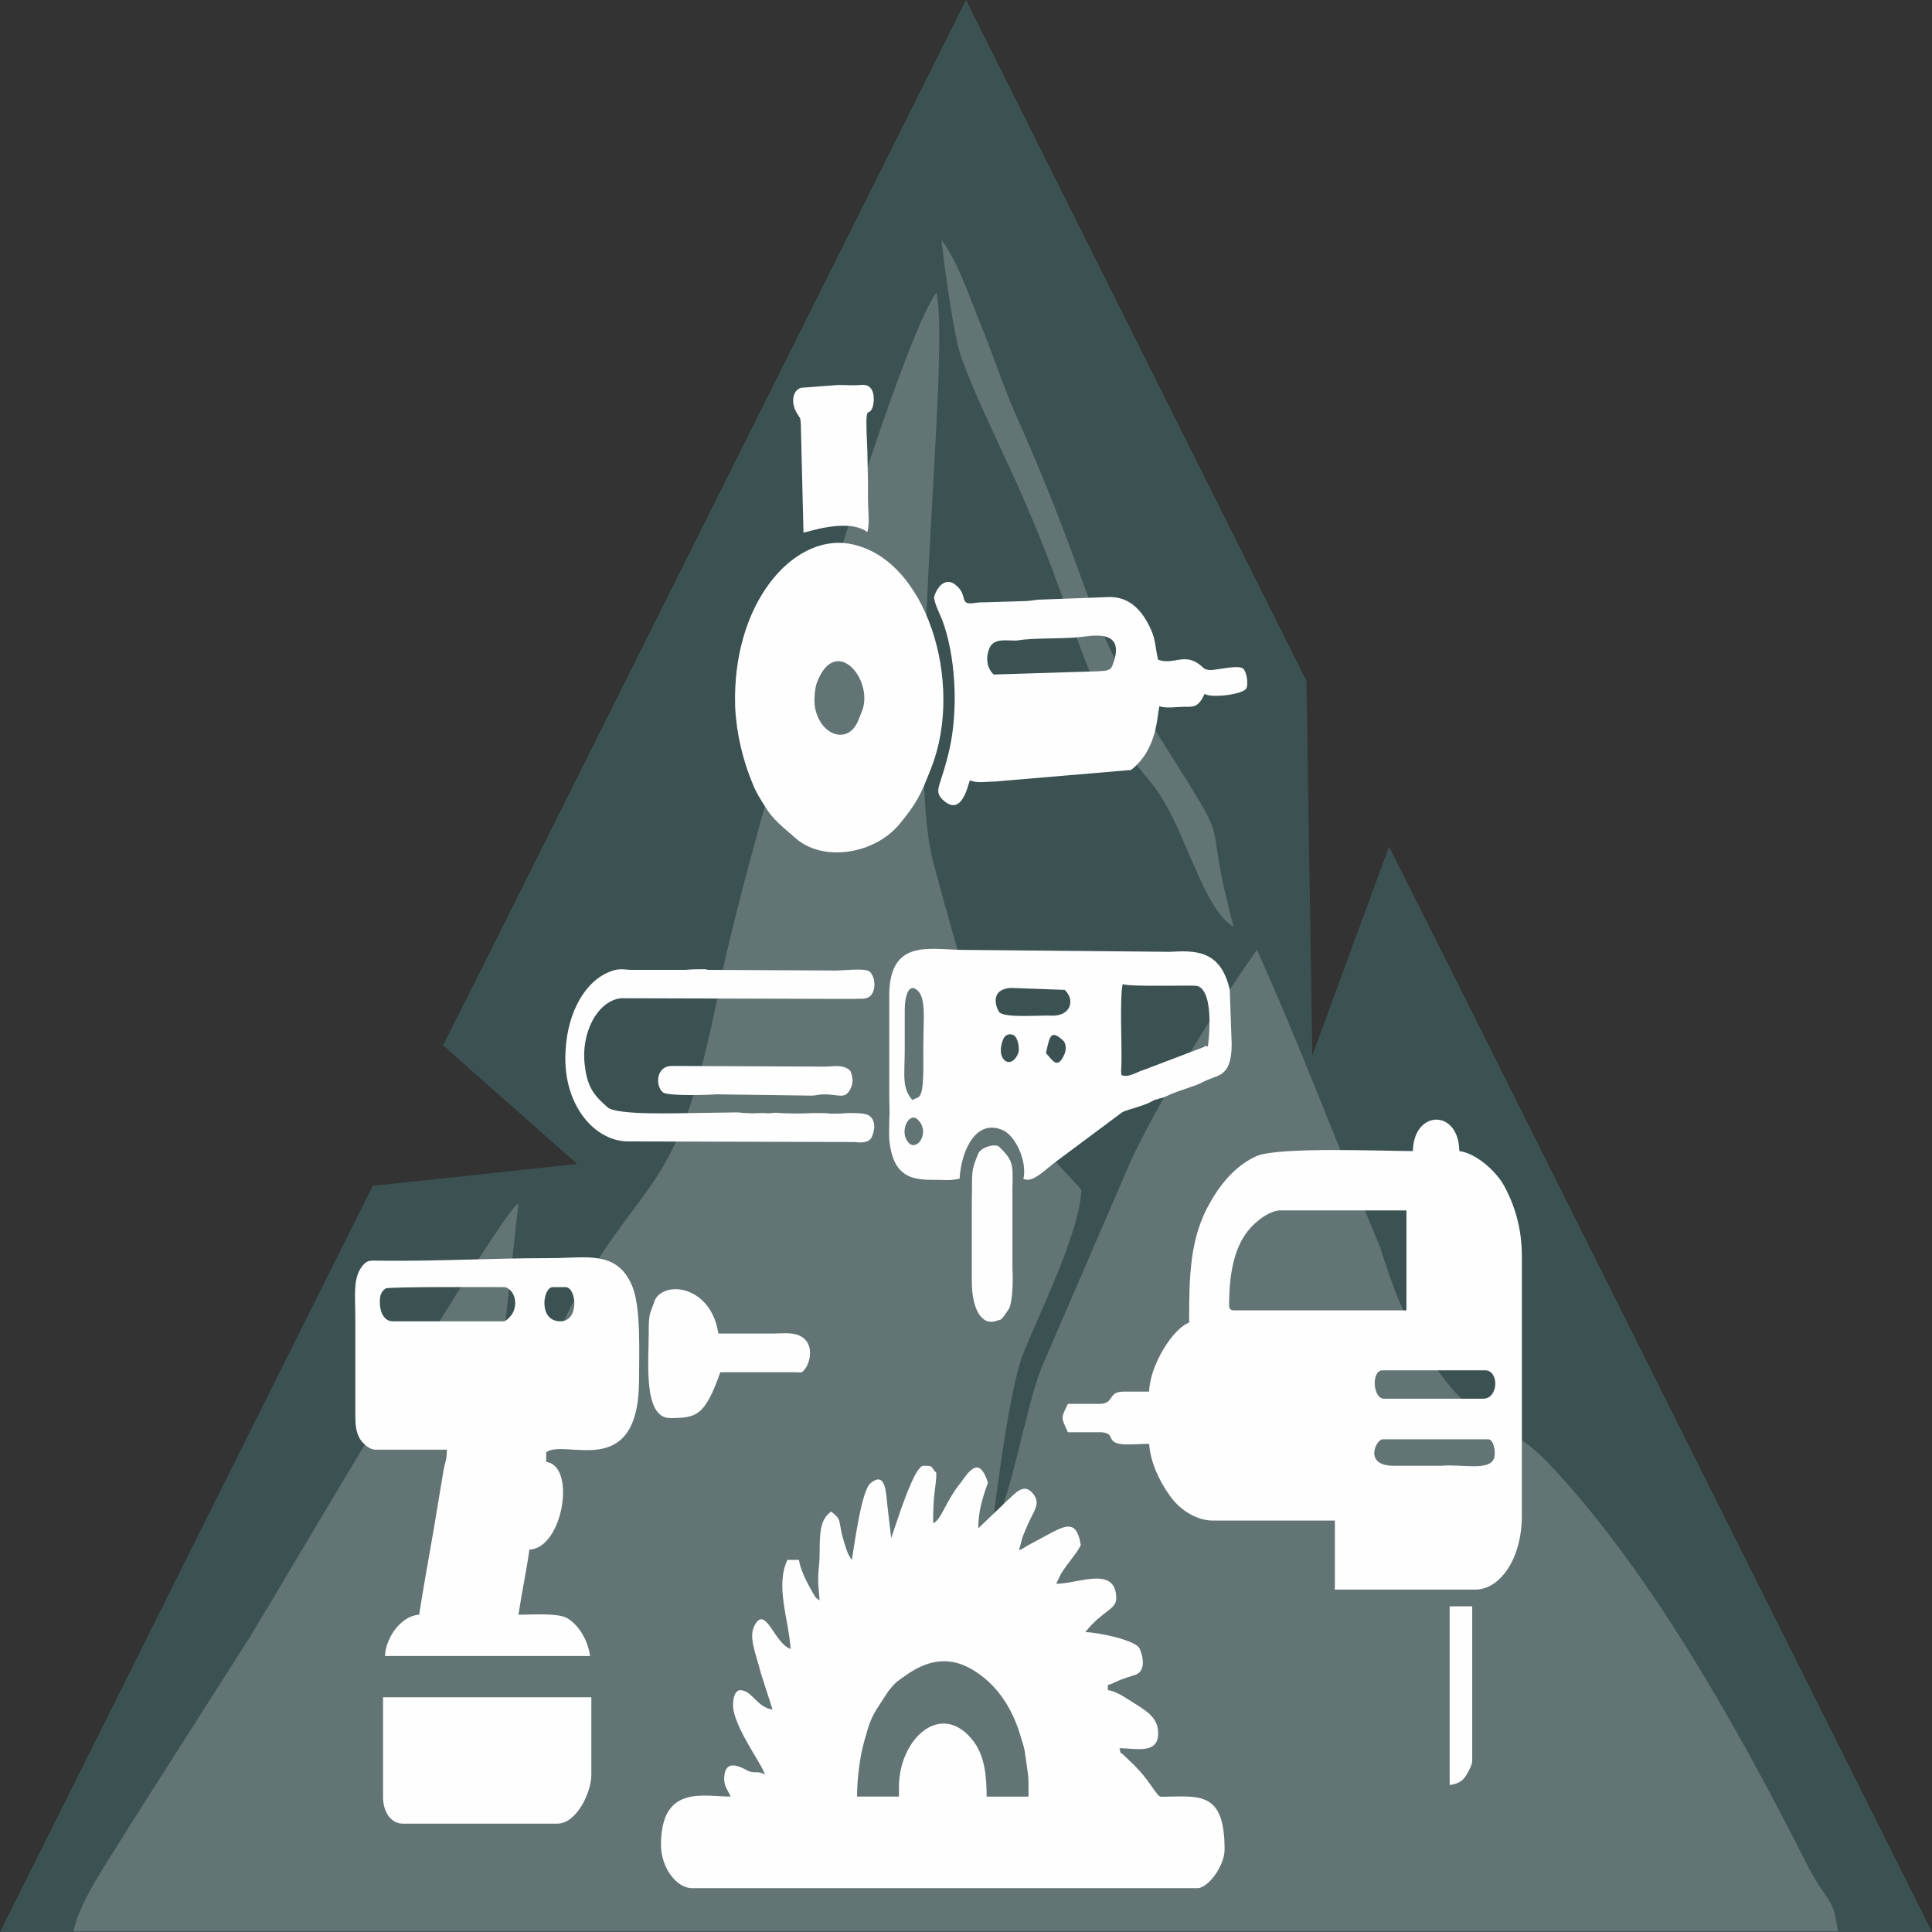
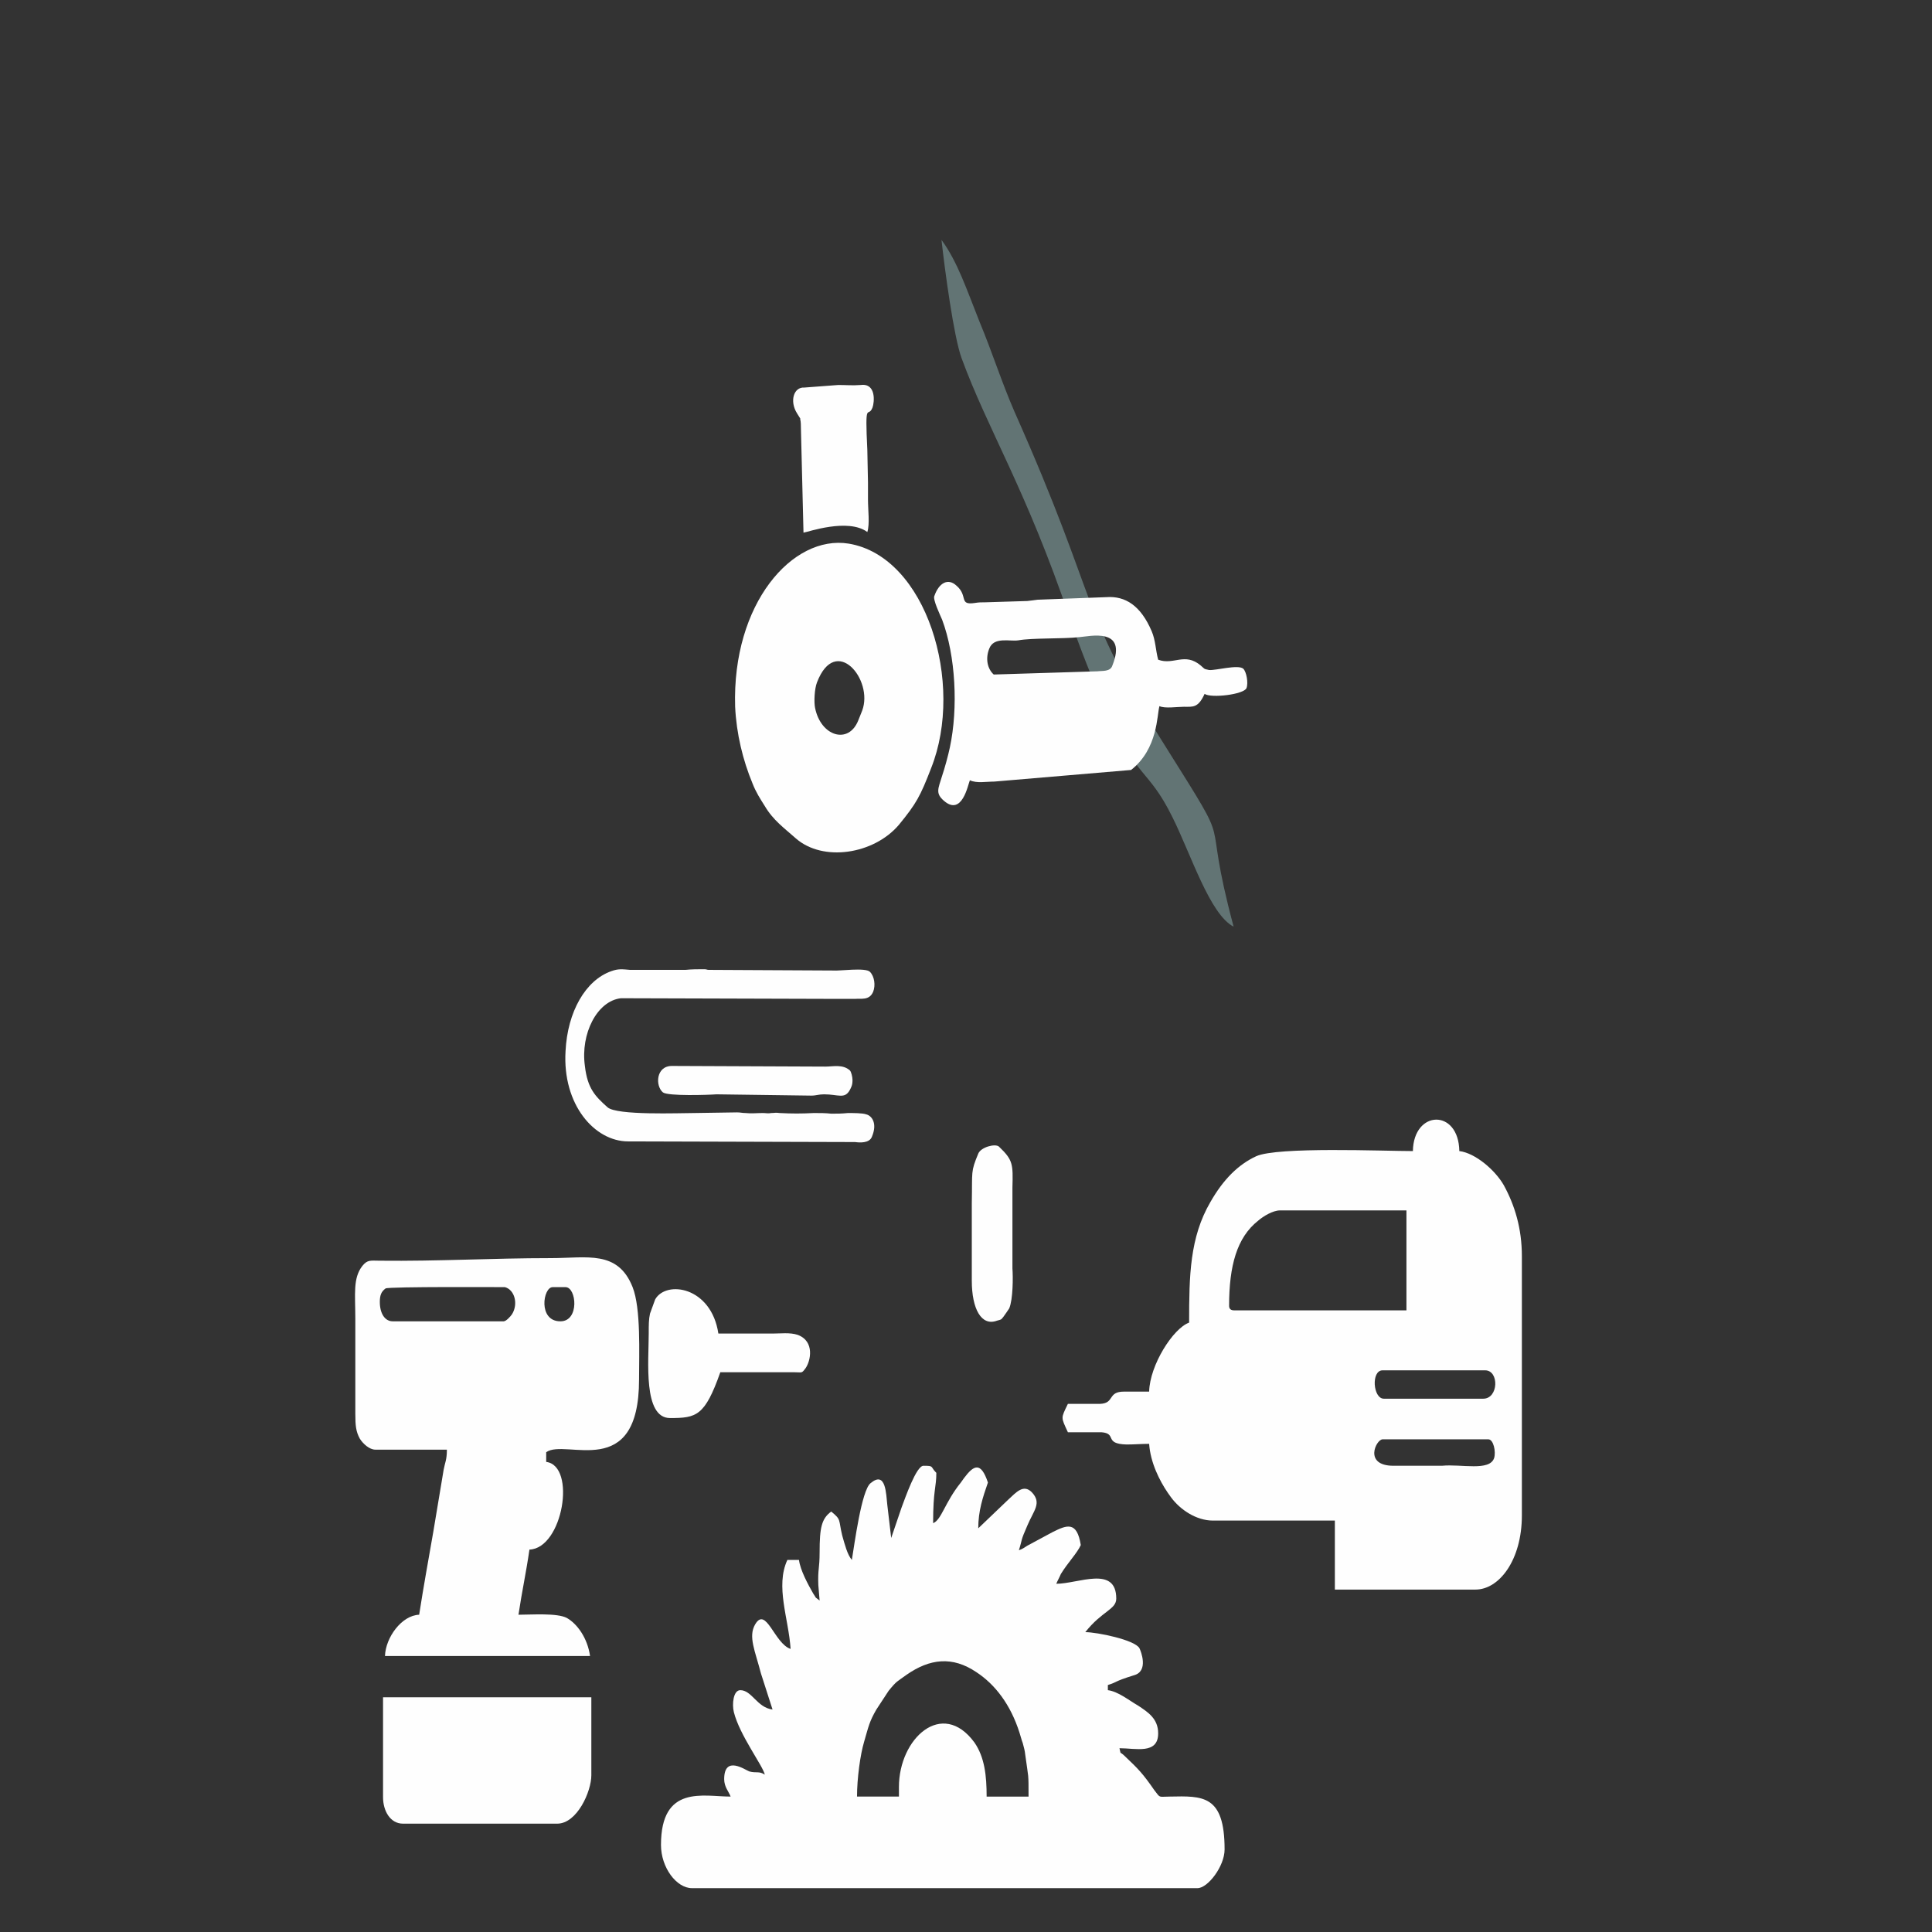
<svg xmlns="http://www.w3.org/2000/svg" xml:space="preserve" width="120px" height="120px" version="1.1" style="shape-rendering:geometricPrecision; text-rendering:geometricPrecision; image-rendering:optimizeQuality; fill-rule:evenodd; clip-rule:evenodd" viewBox="0 0 29.96 29.96">
  <rect x="0" y="0" width="29.96" height="29.96" fill="#333333" stroke="none" />
  <defs>
    <style type="text/css">
   
    .fil4 {fill:none}
    .fil3 {fill:#FEFEFE}
    .fil2 {fill:#FEFEFE}
    .fil0 {fill:#3C5252}
    .fil1 {fill:#627474}
   
  </style>
  </defs>
  <g id="Слой_x0020_1">
    <g id="_1494454735952">
-       <polygon class="fil0" points="14.98,0 20.26,10.56 20.35,16.37 21.54,13.13 22.47,14.98 29.96,29.96 14.98,29.96 0,29.96 5.78,18.39 8.95,18.05 6.87,16.21 7.49,14.98 " />
-       <path class="fil1" d="M15.38 23.72c0.28,-0.38 0.52,-1.88 0.77,-2.51l1.4 -3.24c0.32,-0.68 1.11,-2.06 1.94,-3.24 0.63,1.38 1.22,2.96 1.92,4.63 0.01,0.03 0.22,0.76 0.5,1.26 0.92,1.68 1.33,1.24 2.13,2.1 1.46,1.55 2.78,3.82 3.95,6.13 0.36,0.72 0.43,0.51 0.51,1.1l-27.36 0c0.09,-0.49 0.64,-1.24 0.84,-1.59l1.88 -2.95c0.57,-0.93 3.88,-6.59 4.18,-6.75 -0.12,1.05 -0.55,4.97 -0.6,6.21 0.38,-0.57 0.48,-3.13 1.69,-5.11 1,-1.63 1.44,-1.39 2.05,-4.57 0.37,-1.91 2.69,-9.78 3.34,-10.65 0.23,0.95 -0.51,7.07 -0.05,8.82 0.26,0.99 0.99,3.61 1.4,4.11l0.9 0.98c-0.03,0.7 -0.7,2 -0.92,2.59 -0.2,0.55 -0.39,2.07 -0.47,2.68z" />
-       <path class="fil1" d="M19.13 14.37c-0.37,-0.19 -0.66,-1.12 -0.95,-1.7 -0.38,-0.77 -0.55,-0.57 -1.05,-1.7 -0.18,-0.41 -0.39,-0.94 -0.54,-1.38 -0.68,-2.01 -1.27,-2.92 -1.68,-4.04 -0.12,-0.33 -0.26,-1.37 -0.31,-1.83 0.25,0.34 0.39,0.77 0.59,1.27 0.2,0.48 0.34,0.93 0.54,1.39 1.36,3.06 0.96,3 2.34,5.19 1.13,1.8 0.53,0.82 1.06,2.8z" />
+       <path class="fil1" d="M19.13 14.37c-0.37,-0.19 -0.66,-1.12 -0.95,-1.7 -0.38,-0.77 -0.55,-0.57 -1.05,-1.7 -0.18,-0.41 -0.39,-0.94 -0.54,-1.38 -0.68,-2.01 -1.27,-2.92 -1.68,-4.04 -0.12,-0.33 -0.26,-1.37 -0.31,-1.83 0.25,0.34 0.39,0.77 0.59,1.27 0.2,0.48 0.34,0.93 0.54,1.39 1.36,3.06 0.96,3 2.34,5.19 1.13,1.8 0.53,0.82 1.06,2.8" />
      <path class="fil2" d="M5.89 20.19c0,-0.1 0.02,-0.16 0.09,-0.21 0.06,-0.03 1.82,-0.02 1.85,-0.02 0.15,0.04 0.21,0.26 0.11,0.42 -0.02,0.03 -0.09,0.11 -0.13,0.11l-1.72 0c-0.12,0 -0.2,-0.12 -0.2,-0.3zm2.8 0.3c-0.35,0 -0.27,-0.53 -0.12,-0.53l0.2 0c0.17,0 0.22,0.53 -0.08,0.53zm-2.87 1.99l1.11 0c0,0.16 -0.03,0.2 -0.05,0.31l-0.16 0.96c-0.08,0.46 -0.15,0.84 -0.22,1.29 -0.27,0.01 -0.52,0.35 -0.53,0.64l3.18 0c-0.04,-0.28 -0.2,-0.5 -0.36,-0.59 -0.15,-0.08 -0.55,-0.05 -0.75,-0.05 0.05,-0.34 0.12,-0.66 0.17,-1.01 0.52,-0.02 0.73,-1.3 0.26,-1.36l0 -0.15c0.3,-0.22 1.44,0.47 1.44,-1.13 0,-0.41 0.03,-1.1 -0.1,-1.43 -0.23,-0.58 -0.71,-0.45 -1.27,-0.45 -0.91,0 -1.74,0.05 -2.65,0.04 -0.14,0 -0.19,-0.02 -0.27,0.08 -0.15,0.19 -0.11,0.44 -0.11,0.82 0,0.09 0,0.17 0,0.25l0 1.22c0,0.19 0.01,0.28 0.07,0.39 0.05,0.08 0.15,0.17 0.24,0.17z" />
      <path class="fil2" d="M5.94 27.87c0,0.21 0.11,0.41 0.31,0.41l2.39 0c0.31,0 0.53,-0.5 0.53,-0.75l0 -1.21 -3.23 0 0 1.55z" />
      <path class="fil2" d="M10.06 20.68c0,0.42 -0.09,1.31 0.33,1.31 0.41,0 0.54,-0.03 0.78,-0.71l1.16 0c0.11,0 0.1,0.02 0.16,-0.06 0.08,-0.11 0.15,-0.42 -0.12,-0.52 -0.12,-0.04 -0.27,-0.02 -0.39,-0.02 -0.28,0 -0.56,0 -0.84,0 -0.11,-0.73 -0.81,-0.83 -0.98,-0.53l-0.08 0.22c-0.02,0.09 -0.02,0.17 -0.02,0.31z" />
      <path class="fil3" d="M22.21 22.73l-0.6 0c-0.47,0 -0.27,-0.41 -0.17,-0.41l1.64 0c0.08,0 0.12,0.19 0.09,0.29 -0.07,0.21 -0.51,0.09 -0.81,0.12l-0.15 0zm0.79 -1.04l-1.54 0c-0.17,0 -0.2,-0.44 -0.02,-0.44l1.59 0c0.22,0 0.21,0.44 -0.03,0.44zm-3.94 -1.44c0,-0.62 0.12,-1.06 0.45,-1.32 0.08,-0.07 0.23,-0.16 0.34,-0.16l1.96 0 0 1.55 -2.67 0c-0.05,0 -0.08,-0.02 -0.08,-0.07zm2.85 -2.4c-0.45,0 -2.1,-0.07 -2.43,0.08 -0.28,0.13 -0.51,0.36 -0.71,0.71 -0.32,0.55 -0.33,1.14 -0.33,1.87 -0.25,0.09 -0.61,0.66 -0.62,1.07l-0.39 0c-0.26,0 -0.14,0.18 -0.37,0.19 -0.17,0 -0.34,0 -0.5,0 -0.11,0.23 -0.11,0.2 0,0.44l0.52 0c0.25,0.02 0.03,0.18 0.39,0.19 0.12,0 0.24,-0.01 0.35,-0.01 0.02,0.29 0.16,0.57 0.29,0.76l0.05 0.07c0.14,0.19 0.39,0.36 0.65,0.36l1.89 0 0 1.07 2.18 0c0.37,0 0.72,-0.46 0.72,-1.15l0 -4.02c0,-0.43 -0.11,-0.79 -0.28,-1.1 -0.13,-0.23 -0.44,-0.5 -0.69,-0.53 -0.01,-0.66 -0.71,-0.64 -0.72,0z" />
-       <path class="fil3" d="M22.48 27.68c0.09,-0.01 0.17,-0.04 0.23,-0.11 0.03,-0.04 0.12,-0.19 0.12,-0.26l0 -2.4 -0.35 0 0 2.77z" />
      <path class="fil3" d="M13.31 11.17l0.06 -0.15c0.18,-0.48 -0.41,-1.19 -0.7,-0.44 -0.04,0.1 -0.05,0.31 -0.03,0.4 0.09,0.44 0.52,0.57 0.67,0.19zm1.13 0.74c-0.17,0.44 -0.23,0.55 -0.5,0.88 -0.39,0.46 -1.18,0.58 -1.6,0.21 -0.18,-0.16 -0.35,-0.28 -0.48,-0.5 -0.07,-0.11 -0.14,-0.22 -0.19,-0.35 -0.15,-0.36 -0.25,-0.77 -0.27,-1.19 -0.05,-1.6 0.89,-2.67 1.76,-2.53 1.21,0.2 1.8,2.17 1.28,3.48z" />
      <path class="fil3" d="M17.25 10.32c0.24,-0.6 -0.36,-0.45 -0.51,-0.44 -0.27,0.03 -0.73,0.01 -0.95,0.05 -0.13,0.02 -0.38,-0.06 -0.45,0.13 -0.06,0.15 -0.03,0.31 0.07,0.4l1.61 -0.05c0.07,-0.01 0.2,0.01 0.23,-0.09zm-2.42 -1.24c0.19,0.16 0.03,0.31 0.29,0.27 0.06,-0.01 0.1,-0.01 0.16,-0.01l0.65 -0.02c0.08,-0.01 0.09,-0.01 0.16,-0.02l1.07 -0.04c0.29,-0.02 0.53,0.13 0.7,0.53 0.06,0.14 0.06,0.29 0.1,0.44 0.24,0.09 0.41,-0.12 0.66,0.09 0.07,0.06 0.04,0.05 0.13,0.07 0.1,0.01 0.45,-0.09 0.53,-0.02 0.05,0.05 0.08,0.22 0.05,0.3 -0.04,0.1 -0.55,0.16 -0.65,0.09 -0.1,0.22 -0.18,0.2 -0.32,0.2 -0.1,0 -0.3,0.03 -0.38,-0.01 -0.04,0.13 -0.02,0.66 -0.44,0.99l-2.12 0.18c-0.13,0 -0.27,0.03 -0.38,-0.02 -0.03,0.07 -0.12,0.56 -0.4,0.32 -0.14,-0.12 -0.09,-0.19 -0.03,-0.39 0.04,-0.12 0.09,-0.3 0.12,-0.44 0.13,-0.61 0.09,-1.42 -0.12,-1.98 -0.03,-0.07 -0.15,-0.32 -0.12,-0.37 0.07,-0.2 0.21,-0.28 0.34,-0.16z" />
      <path class="fil3" d="M13.53 6.32c-0.07,0.18 -0.12,-0.15 -0.08,0.66l0.01 0.5c0,0.11 0,0.16 0,0.26 0,0.18 0.03,0.38 -0.01,0.51 -0.3,-0.22 -0.92,0 -0.99,0.01l-0.04 -1.62c0,-0.02 0,-0.11 -0.01,-0.13 0,0 0,-0.01 0,-0.02l-0.05 -0.08c-0.12,-0.19 -0.05,-0.41 0.11,-0.4l0.53 -0.04c0.12,0 0.22,0.01 0.35,0 0.24,-0.03 0.21,0.27 0.18,0.35z" />
-       <path class="fil3" d="M18.73 16.23c-0.06,-0.02 -0.02,-0.01 -0.07,0.01l-0.92 0.35c-0.11,0.03 -0.24,0.13 -0.35,0.08 -0.01,-0.08 0,-0.09 0,-0.17 0.01,-0.27 -0.03,-1.02 0.02,-1.24 0.1,0.05 1.1,0.01 1.16,0.03 0.27,0.09 0.17,0.89 0.16,0.94zm-2.22 0.11c-0.11,0.26 -0.19,0.1 -0.29,-0.01 0.06,-0.28 0.08,-0.36 0.26,-0.2 0.05,0.04 0.06,0.13 0.03,0.21zm0 -0.99c0.17,0.16 0.09,0.41 -0.2,0.4 -0.18,-0.01 -0.71,0.04 -0.81,-0.05 -0.04,-0.04 -0.18,-0.36 0.18,-0.38l0.83 0.03zm-0.72 0.98c-0.11,0.28 -0.37,0.1 -0.23,-0.22 0.04,-0.09 0.13,-0.08 0.17,-0.05 0.07,0.06 0.08,0.23 0.06,0.27zm-1.51 0.63c-0.03,0.08 -0.08,0.06 -0.13,0.1 -0.17,-0.19 -0.12,-0.39 -0.12,-0.78l0 -0.55c0,-0.01 0,-0.04 0,-0.05 0,-0.29 0.08,-0.43 0.2,-0.32 0.13,0.12 0.09,0.45 0.09,0.77 -0.01,0.19 0.02,0.68 -0.04,0.83zm-0.05 0.4c0.2,0.19 0,0.49 -0.13,0.37 -0.17,-0.16 -0.01,-0.5 0.13,-0.37zm0.65 0.92c0.03,-0.47 0.27,-0.94 0.68,-0.75 0.2,0.1 0.37,0.49 0.31,0.75 0.14,0.07 0.31,-0.12 0.51,-0.27l1.02 -0.76c0.07,-0.04 0.18,-0.06 0.26,-0.09 0.06,-0.02 0.09,-0.03 0.14,-0.05l0.12 -0.06c0.01,0 0.01,0 0.02,0 0.06,-0.03 0.06,-0.01 0.12,-0.04 0.06,-0.02 0.08,-0.04 0.14,-0.06 0.1,-0.04 0.18,-0.06 0.28,-0.1 0.11,-0.03 0.16,-0.07 0.26,-0.11 0.17,-0.07 0.36,-0.07 0.36,-0.55l-0.03 -0.84c-0.14,-0.63 -0.55,-0.61 -0.93,-0.59l-3.23 -0.03c-0.53,-0.01 -1.14,-0.17 -1.12,0.76l0 1.5c0,0.13 0.01,0.24 0,0.38 0,0.15 -0.01,0.25 0.01,0.38 0.09,0.64 0.53,0.53 0.88,0.55 0.1,0 0.13,-0.01 0.2,-0.02z" />
      <path class="fil3" d="M13.52 17.63c0.09,-0.21 0,-0.33 -0.09,-0.35 -0.05,-0.02 -0.21,-0.02 -0.28,-0.02 -0.1,0.01 -0.17,0.01 -0.26,0.01 -0.09,-0.01 -0.17,-0.01 -0.27,-0.01 -0.19,0.01 -0.34,0.01 -0.53,0 -0.08,-0.01 -0.06,0 -0.13,0 -0.05,0.01 -0.08,0 -0.13,0 -0.09,0 -0.18,0.01 -0.27,0 -0.05,0 -0.08,-0.01 -0.13,-0.01l-0.66 0.01c-0.23,0 -1.21,0.04 -1.35,-0.09 -0.19,-0.17 -0.31,-0.29 -0.35,-0.64 -0.07,-0.5 0.19,-1.01 0.56,-1.05l3.36 0.01c0.09,0 0.18,0 0.27,0 0.09,-0.01 0.22,0.03 0.28,-0.11 0.04,-0.1 0.02,-0.24 -0.05,-0.31 -0.07,-0.07 -0.48,-0.01 -0.57,-0.02l-1.93 -0.01c-0.03,0 -0.03,-0.01 -0.07,-0.01 -0.1,0 -0.19,0 -0.29,0.01 -0.05,0 -0.04,0 -0.08,0l-0.78 0c-0.12,-0.01 -0.18,-0.02 -0.29,0.02 -0.4,0.14 -0.68,0.63 -0.71,1.24 -0.05,0.83 0.45,1.4 0.97,1.4l3.52 0.01c0.07,0.01 0.22,0.02 0.26,-0.08z" />
      <path class="fil3" d="M15.65 20.29c0.06,-0.14 0.06,-0.49 0.05,-0.62 0,-0.21 0,-0.41 0,-0.63 0,-0.21 0,-0.4 0,-0.62 0.01,-0.37 0.01,-0.43 -0.21,-0.64 -0.06,-0.05 -0.28,0.01 -0.32,0.11 -0.12,0.29 -0.09,0.26 -0.1,0.77l0 1.2c0,0.44 0.15,0.71 0.39,0.62 0.07,-0.02 0.06,-0.01 0.1,-0.06 0.01,-0.01 0.09,-0.13 0.09,-0.13z" />
      <path class="fil3" d="M13.18 16.6c-0.11,-0.1 -0.26,-0.06 -0.38,-0.06l-2.38 -0.01c-0.25,0 -0.26,0.31 -0.14,0.41 0.08,0.06 0.7,0.04 0.83,0.03l1.47 0.02c0.08,0 0.11,-0.02 0.2,-0.02 0.22,0 0.32,0.08 0.4,-0.07 0.02,-0.04 0.04,-0.07 0.04,-0.15 0,-0.05 -0.02,-0.13 -0.04,-0.15z" />
      <path id="пила" class="fil3" d="M13.94 27.71l0 0.15 -0.65 0c0,-0.28 0.05,-0.65 0.11,-0.85 0.07,-0.24 0.08,-0.31 0.19,-0.5l0.19 -0.29c0.13,-0.16 0.13,-0.14 0.28,-0.25 0.36,-0.25 0.71,-0.29 1.08,-0.04 0.29,0.19 0.53,0.5 0.67,0.94 0.02,0.06 0.03,0.11 0.05,0.16 0.02,0.08 0.03,0.1 0.04,0.19 0.05,0.37 0.05,0.26 0.05,0.64l-0.65 0c0,-0.32 -0.03,-0.61 -0.19,-0.84 -0.5,-0.68 -1.17,-0.06 -1.17,0.69zm-0.12 -3.86l-0.06 -0.51c-0.02,-0.17 -0.02,-0.54 -0.26,-0.34 -0.14,0.11 -0.25,0.95 -0.29,1.19 -0.07,-0.08 -0.11,-0.24 -0.15,-0.38 -0.06,-0.25 -0.01,-0.24 -0.17,-0.37 -0.15,0.11 -0.18,0.25 -0.18,0.63 0,0.26 -0.03,0.26 -0.02,0.51l0.02 0.24c-0.1,-0.08 -0.03,-0.01 -0.1,-0.11 -0.08,-0.14 -0.2,-0.36 -0.22,-0.52l-0.18 0c-0.19,0.41 0.02,0.91 0.05,1.38 -0.25,-0.08 -0.38,-0.67 -0.55,-0.38 -0.11,0.19 0,0.41 0.09,0.76l0.18 0.56c-0.24,-0.03 -0.32,-0.3 -0.5,-0.3 -0.11,0 -0.13,0.22 -0.1,0.34 0.09,0.36 0.45,0.83 0.48,0.97 -0.09,-0.06 -0.13,-0.02 -0.24,-0.05 -0.06,-0.02 -0.39,-0.26 -0.39,0.12 0,0.12 0.07,0.19 0.1,0.27 -0.42,0 -1.08,-0.19 -1.08,0.75 0,0.35 0.24,0.67 0.48,0.67l7.84 0c0.16,0 0.42,-0.34 0.42,-0.6 0,-0.85 -0.34,-0.83 -0.85,-0.82 -0.18,0 -0.14,0.03 -0.24,-0.1 -0.18,-0.26 -0.25,-0.33 -0.45,-0.52 -0.1,-0.1 -0.06,-0.01 -0.09,-0.13 0.25,0 0.6,0.1 0.6,-0.23 0,-0.23 -0.16,-0.33 -0.31,-0.43 -0.14,-0.08 -0.31,-0.22 -0.47,-0.24l0 -0.08c0.16,-0.05 0.08,-0.05 0.4,-0.15 0.24,-0.06 0.11,-0.38 0.09,-0.42 -0.07,-0.13 -0.66,-0.25 -0.84,-0.25 0.26,-0.33 0.48,-0.35 0.48,-0.52 0,-0.52 -0.59,-0.23 -0.93,-0.23 0.02,-0.05 0.05,-0.1 0.07,-0.15 0.11,-0.18 0.25,-0.32 0.31,-0.45 -0.06,-0.38 -0.22,-0.31 -0.44,-0.2l-0.39 0.21c-0.05,0.03 -0.07,0.05 -0.13,0.07 0.06,-0.19 0.02,-0.13 0.13,-0.38 0.1,-0.24 0.23,-0.35 0.07,-0.52 -0.13,-0.13 -0.24,0 -0.37,0.12l-0.46 0.44c0,-0.27 0.07,-0.48 0.15,-0.71 -0.11,-0.33 -0.22,-0.27 -0.37,-0.07l-0.05 0.07c-0.25,0.31 -0.3,0.58 -0.43,0.63 0,-0.52 0.05,-0.55 0.05,-0.78 -0.1,-0.1 -0.03,-0.11 -0.2,-0.11 -0.11,0 -0.28,0.49 -0.34,0.65l-0.16 0.47z" />
    </g>
    <rect class="fil4" width="29.96" height="29.96" />
  </g>
</svg>